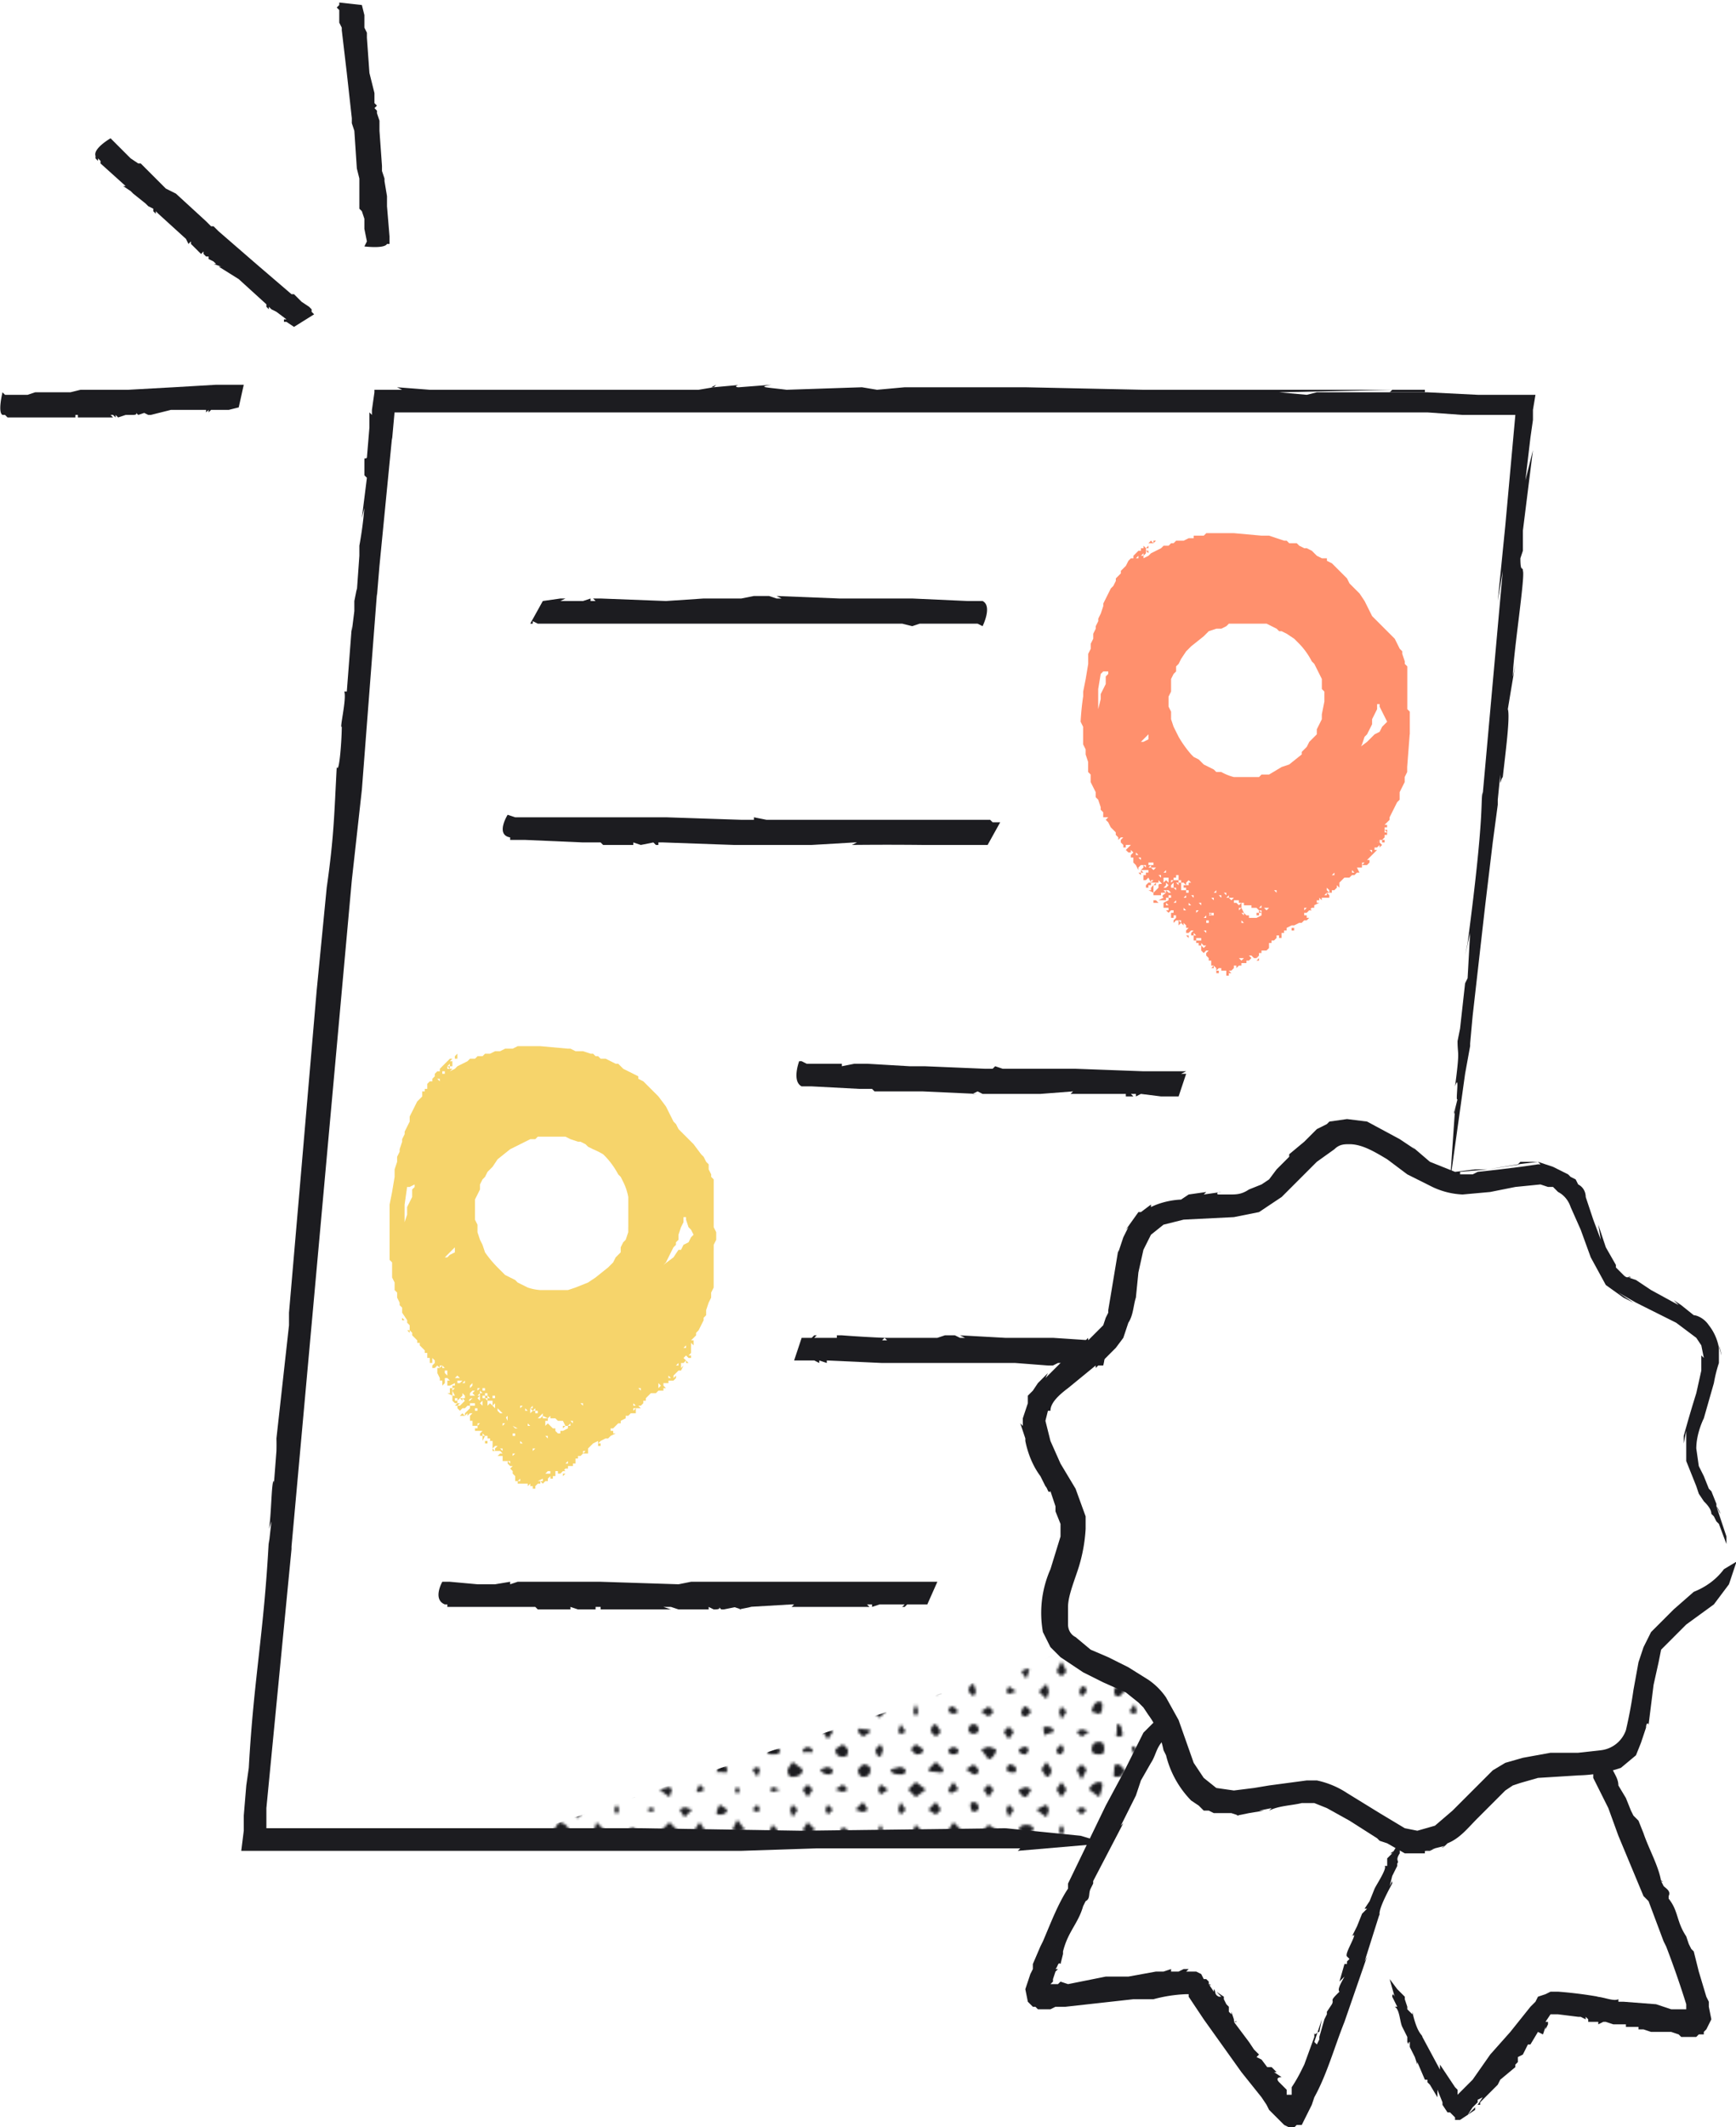
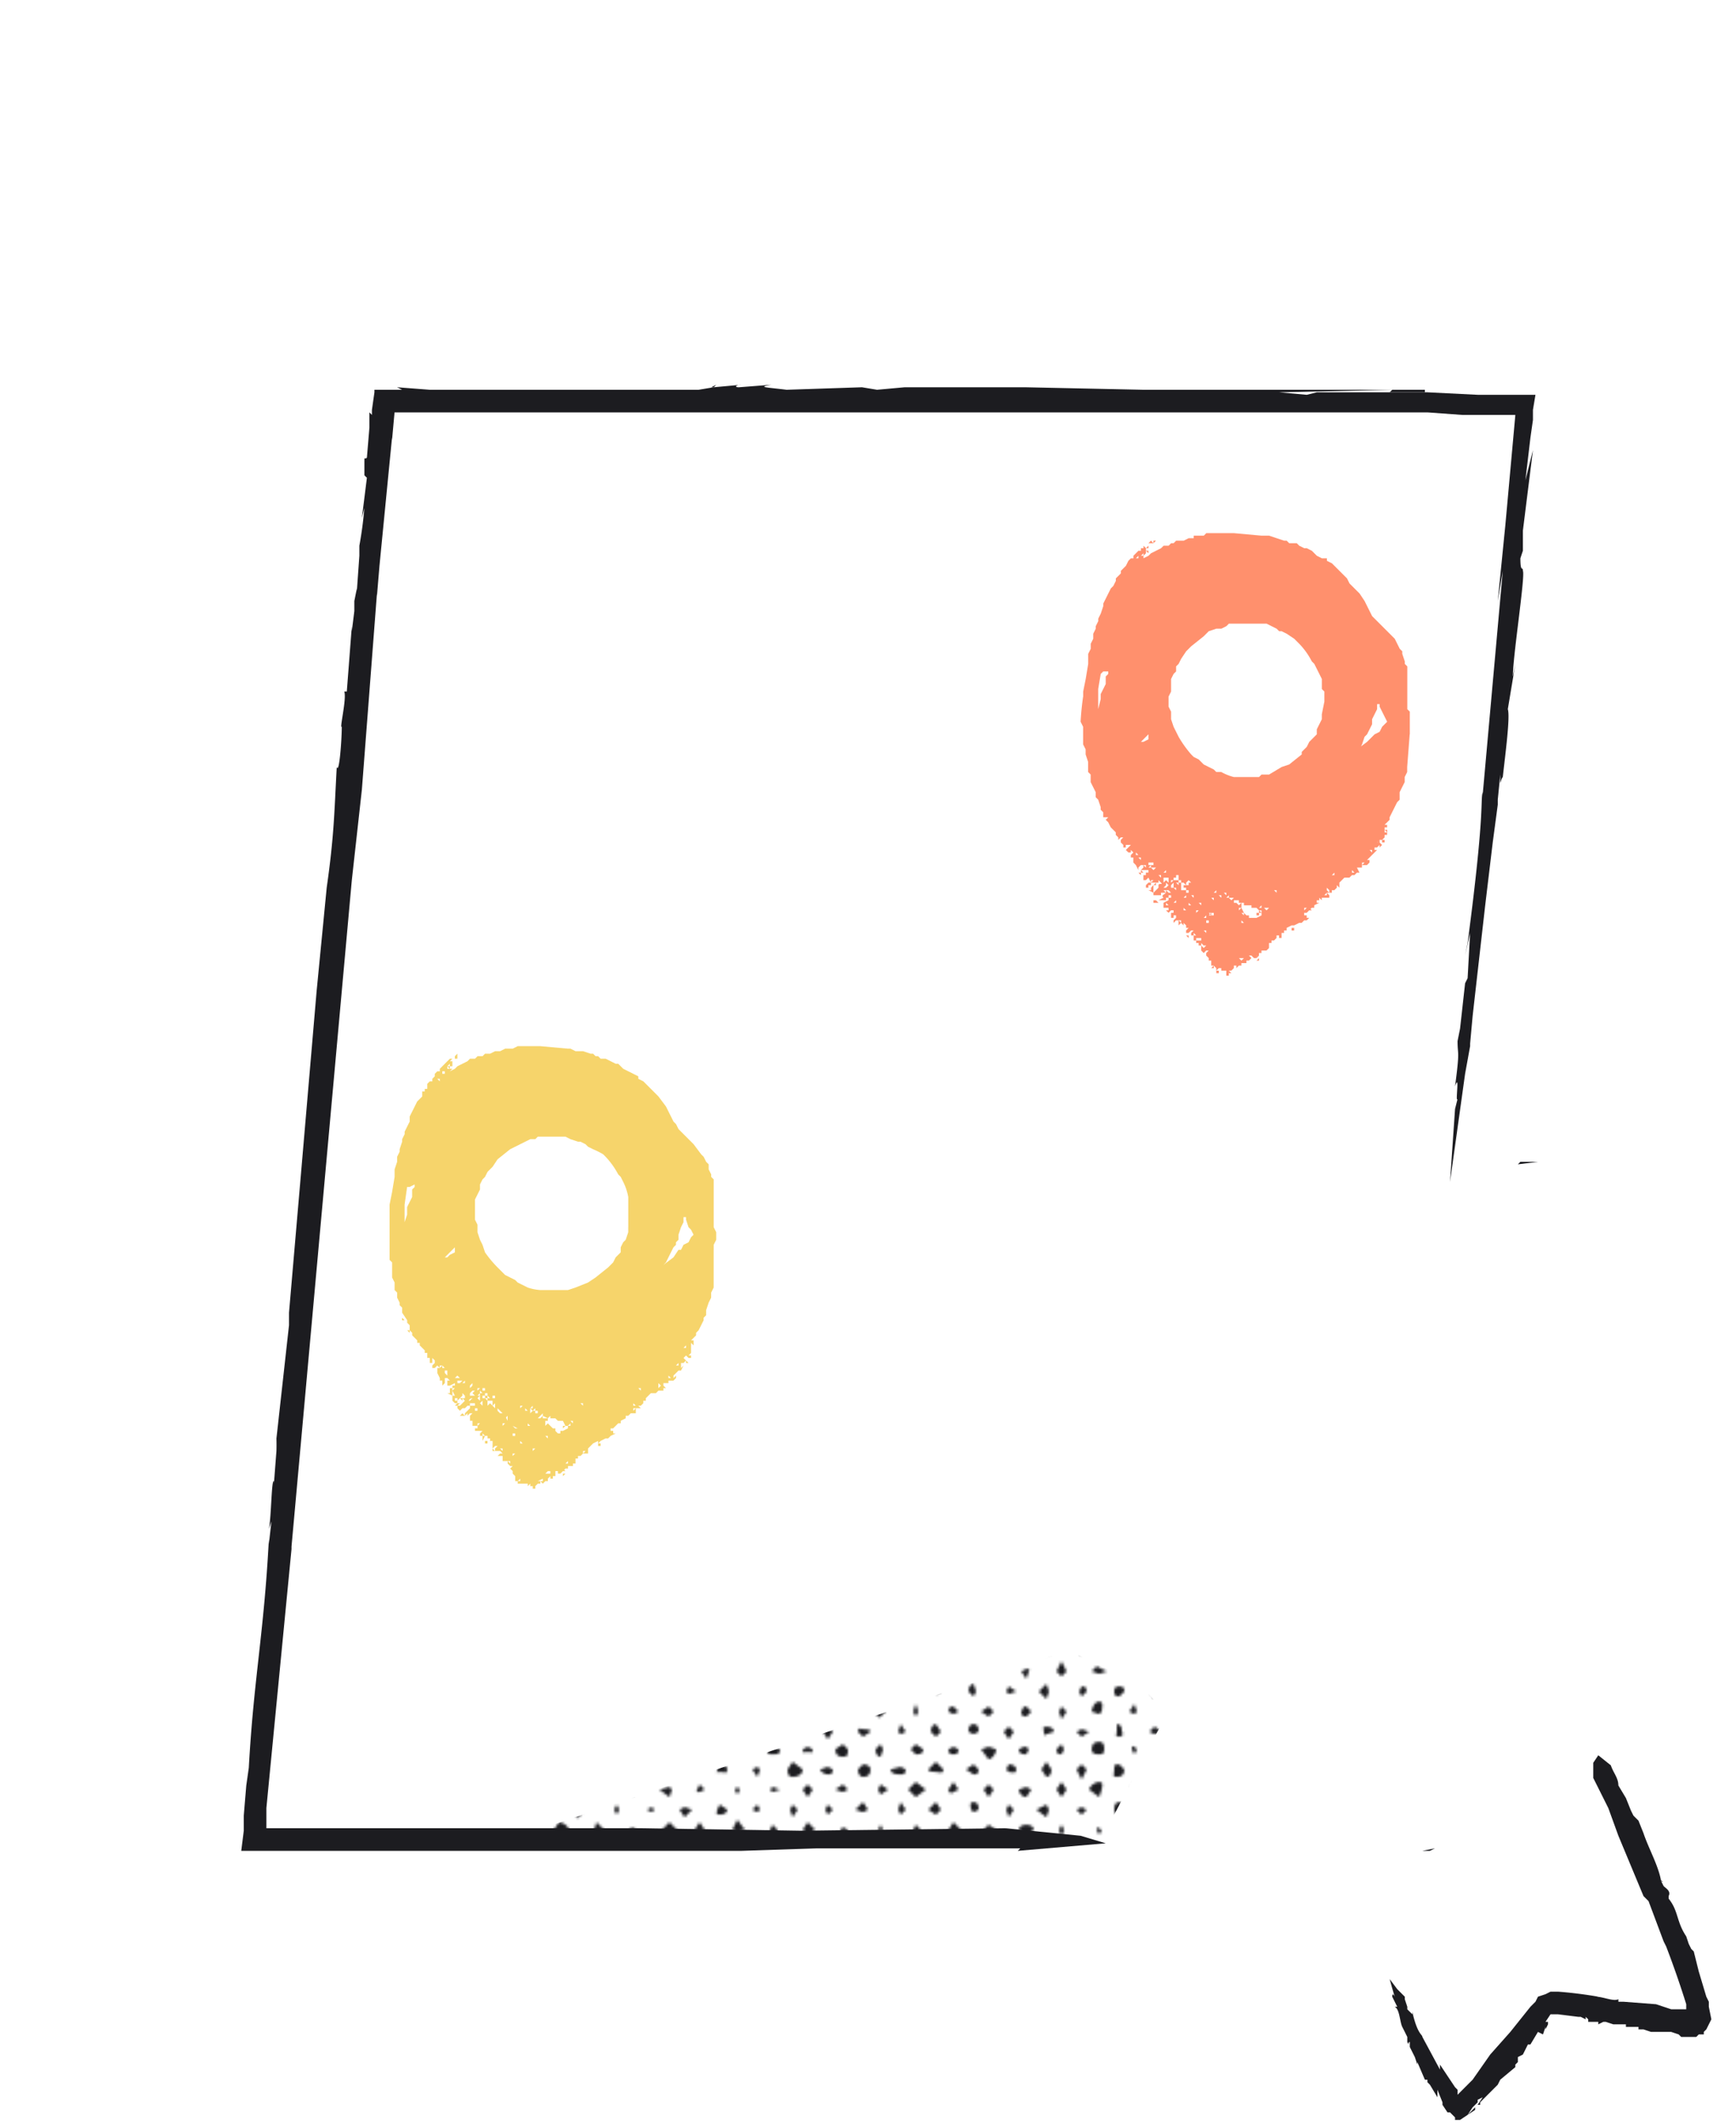
<svg xmlns="http://www.w3.org/2000/svg" xmlns:xlink="http://www.w3.org/1999/xlink" version="1.1" id="Layer_1" x="0" y="0" viewBox="0 0 690.8 845.9" xml:space="preserve">
  <style>
    .st0{fill:none}.st1{fill-rule:evenodd;clip-rule:evenodd}.st1,.st3{fill:#1c1c20}
  </style>
  <pattern x="-187.6" y="962.5" width="242.7" height="219.1" patternUnits="userSpaceOnUse" id="SVGID_1_" viewBox="0 -219.1 242.7 219.1" overflow="visible">
-     <path class="st0" d="M0-219h243V0H0z" />
    <path class="st0" d="M0-219h243V0H0z" />
    <path class="st0" d="M0-219h243V0H0z" />
    <path class="st1" d="M62-215l-2 2-2-2 2-2 2 2zM76-215c0 1 0 2-2 2l-2-2 2-3 2 3zM92-215l-3 2-3-2 3-1 3 1zM105-215c0 1 0 3-2 3s-2-2-2-3l2-3 2 3zM120-215l-2 2-2-2 2-2 2 2zM134-215l-2 1-2-1 2-2 2 2zM150-215l-3 2-3-2c0-1 1-3 3-3s3 2 3 3zM163-215l-2 2-1-2 1-3 2 3zM177-215c0 1 0 3-2 3s-2-2-2-3 1-3 3-3 1 2 1 3zM192-215l-2 3-2-3 2-3 2 3zM206-215c0 1 0 3-2 3s-1-2-1-3l1-2 2 2zM220-215l-1 1-3-1 3-3 1 3zM235-215l-2 1-1-1 1-3 2 3zM54-207l-2 2-2-2c0-2 1-2 2-2l2 2zM68-207l-2 1c-2 0-1 0-1-1s0-3 1-3c2 1 2 1 2 3zM82-207l-1 1-3-1 3-2 1 2zM97-207c0 1 0 2-2 2s-1-1-1-2 0-3 1-3l2 3zM113-207l-3 2-2-2 2-3 3 3zM126-207l-2 1-1-1 1-3 2 3zM140-207l-1 3-2-3 2-1c2 0 1 0 1 1zM155-207l-2 2-2-2 2-4 2 4zM171-207l-3 1-3-1 2-2 4 2zM183-207l-1 3-2-3 2-2 1 2zM200-207l-4 2-2-2c0-2 1-1 2-1s4 0 4 1zM213-207l-2 1-3-1 3-3 2 3zM228-207l-3 3-1-3 1-2 3 2zM242-207l-2 3-2-3c0-1 0-2 2-2l2 1v1zM62-199l-2 1-2-1 2-2c1 0 2 0 2 2zM77-199c0 1-1 2-3 2l-2-2c0-2 1-3 2-3 2 0 3 1 3 3zM91-199l-2 1c-1 1-2 0-2-1 0-2 1-3 2-3l2 3zM105-199l-1 1h-1l-1-1 1-3 2 3zM119-199l-1 2-2-2c0-2 1-3 2-3l1 3zM135-199l-3 1-1-1 1-2 3 2zM148-199l-1 3-3-3 3-3 1 3zM163-199l-2 2-1-2 1-2c1 0 2 0 2 2zM178-199l-2 2c-2 0-2-1-2-2s0-2 2-2 2 1 2 2zM191-199l-1 3-2-3 2-1 1 1zM207-199c0 1-1 2-3 2l-1-2 1-2 3 2zM222-199l-3 2-3-2 3-2 3 2zM236-199l-3 2c-1 1-2-1-2-2l2-3 3 3zM54-191l-2 3-2-3 2-2c1 0 2 0 2 2zM69-191c0 1-1 2-3 2l-2-2c0-2 1-3 2-3 2 0 3 1 3 3zM83-191l-2 2c-1 1-2-1-2-2 0-2 1-3 2-3l2 3zM96-191l-1 2-1-2 1-3 1 3zM112-191l-2 1-2-1c0-2 1-2 2-2l2 2zM126-191l-2 2-3-2 3-2 2 2zM141-191l-2 2c-2 0-2-1-2-2l1-2h1l2 2zM155-191l-2 3-1-3 1-2 2 2zM169-191l-1 1-3-1c0-1 1-4 3-4s1 3 1 4zM183-191l-1 1-2-1 2-3 1 3zM198-191l-2 1-2-1c0-2 1-2 2-2 2 0 2 1 2 2zM212-191l-1 2-2-2 2-2 1 2zM227-191c0 1 0 2-2 2s-2-1-2-2c0-2 1-3 2-3l2 3zM242-191l-2 1-4-1c0-1 2-3 4-3s2 2 2 3zM62-183l-2 3-2-3 2-3 2 3zM77-183l-3 2-2-2c0-2 1-1 2-1s3 0 3 1zM91-183l-2 1-1-1 1-3 2 3zM105-183l-2 2-2-2c0-2 1-3 2-3l2 3zM120-183l-2 1-2-1c0-1 0-3 2-3s2 2 2 3zM134-183l-2 3-2-3 2-2 2 2zM150-183l-3 1c-1 1-1 0-1-1s-1-2 1-2 3 1 3 2zM164-183l-3 2-2-2 2-1 3 1zM177-183c1 1 0 2-1 2-2 0-1-1-1-2v-3c2 0 2 2 2 3zM193-183l-3 1-2-1 2-2 3 2zM206-183l-2 1-2-1 2-3 2 3zM222-183l-3 2-3-2 3-2 3 2zM236-183l-3 1c-1 1-3 0-3-1l3-3 3 3zM54-176c0 2-1 1-2 1s-2 1-2-1l2-1 2 1zM68-176c0 2 0 3-2 3s-3-1-3-3l3-2 2 2zM82-176l-1 3c-1 0-2-1-2-3l2-2 1 2zM98-176c0 2-2 2-3 2l-2-2 2-2 3 2zM112-176c0 2-1 2-2 2s-2 0-2-2l2-1 2 1zM127-176c0 2-2 4-3 4l-3-4 3-1 3 1zM140-176l-1 2c-1 0-3 0-3-2l2-1h1l1 1c1 0 1 0 0 0zM154-176l-1 2c-1 0-2 0-2-2l2-2 1 2zM170-176c0 2-1 2-2 2s-3 0-3-2 1-3 3-3 2 2 2 3zM183-176l-1 2-1-2c0-2 0-1 1-1l1 1zM198-176c0 2-1 3-2 3l-1-3c0-2 0-1 1-1l2 1zM214-176c0 2-2 1-3 1s-3 1-3-1 2-1 3-1 3 0 3 1zM227-176l-2 4-2-4 2-1 2 1zM241-176c0 2 0 1-1 1s-2 1-2-1 1-1 2-1l1 1zM62-168c0 2-1 2-2 2s-3-1-3-2l3-1 2 1zM77-168c0 2-1 3-3 3-1 0-2-1-2-3l2-2c2 0 3 1 3 2zM91-168c0 2-1 2-2 2s-4 0-4-2l4-1 2 1zM106-168c0 2-2 1-3 1s-3 0-3-1l3-3 3 3zM120-168c0 2-1 2-2 2l-3-2 3-2 2 2zM135-168c0 2-2 1-3 1l-1-1 1-2c2 0 3 1 3 2zM149-168c0 2-1 3-2 3l-2-3 2-3 2 3zM163-168l-2 4-2-4 2-2 2 2zM178-168c0 2-1 3-3 3s-1-1-1-3 0-2 2-2l2 2zM191-168l-1 3c-1 0-2-1-2-3s1-1 2-1l1 1zM207-168c0 2-2 4-3 4l-3-4c0-2 2-2 3-2l3 2zM221-168c0 2-1 3-2 3l-2-3c0-2 1-1 2-1 1-1 2 0 2 1zM236-168c0 2-2 2-3 2s-2 0-2-2 1-1 2-1 3 0 3 1zM54-160l-2 3-2-3 2-2 2 2zM68-160l-2 1-3-1 3-2 2 2zM84-160l-3 2-1-2 1-2 3 2zM99-160l-4 3-3-3 3-3 4 3zM112-160l-2 1c-1 1-2 0-2-1l2-3 2 3zM126-160l-2 3-2-3 2-2 2 2zM141-160l-2 3c-2 0-3-2-3-3l3-1 2 1zM155-160l-2 3-2-3 2-3 2 3zM169-160l-1 3-4-3c0-1 2-3 4-3s1 2 1 3zM184-160l-2 3-2-3 2-3 2 3zM199-160c0 1-1 3-3 3s-1-2-1-3l1-2c2 0 3 1 3 2zM213-160l-2 2-1-2 1-2 2 2zM228-160l-3 3-3-3 3-2c2 0 3 1 3 2zM241-160l-1 3-4-3 4-1 1 1zM62-152l-2 2-1-2 1-2 2 2zM76-152l-2 1-3-1 3-3 2 3zM91-152l-2 2-1-2 1-3 2 3zM105-152l-2 2-3-2 3-3 2 3zM120-152l-2 1-1-1c0-1-1-3 1-3s2 2 2 3zM134-152l-2 3-1-3 1-2 2 2zM148-152l-1 3-4-3 4-2 1 2zM163-152l-2 2-2-2 2-1 2 1zM178-152l-2 2c-2 0-2-1-2-2s0-3 2-3 2 2 2 3zM193-152l-3 3-3-3 3-2 3 2zM206-152l-2 3c-1 1-3-2-3-3l3-1 2 1zM220-152l-1 2-1-2 1-2 1 2zM234-152l-1 1-2-1 2-1 1 1zM55-144l-3 2-2-2 2-3 3 3zM68-144c0 1 0 2-2 2s-1-1-1-2l1-1 2 1zM82-144l-1 1-1-1 1-2 1 2zM97-144l-2 3-1-3 1-2 2 2zM113-144l-3 1-2-1 2-3 3 3zM127-144l-3 3-2-3 2-2 3 2zM142-144l-3 2-3-2c0-1 1-2 3-2s3 1 3 2zM154-144l-1 3-1-3 1-2 1 2zM169-144l-1 2-1-2v-1l2 1zM185-144l-3 2-2-2 2-2 3 2zM200-144l-4 1-2-1 2-3c2 0 4 2 4 3zM214-144l-3 2-1-2 1-3 3 3zM227-144l-2 3-1-3 1-1 2 1zM243-144l-3 2c-2 0-3-1-3-2l3-3 3 3zM63-136l-3 3-1-3 1-1 3 1zM75-136c0 1 1 1-1 1s-2 0-2-1l2-1 1 1zM91-136l-2 1-2-1 2-4 2 4zM107-136l-4 2-1-2 1-2 4 2zM120-136l-2 2-4-2 4-2 2 2zM133-136l-1 2-3-2 3-3 1 3zM149-136l-2 3-1-3c0-1-1-2 1-2s2 1 2 2zM164-136l-3 2-3-2 3-2 3 2zM178-136l-2 3c-2 0-2-2-2-3s0-2 2-2 2 1 2 2zM191-136l-1 2-1-2 1-3 1 3zM206-136l-2 3-2-3 2-2 2 2zM222-136l-3 1-3-1 3-2 3 2zM236-136l-3 3-1-3 1-2 3 2zM55-129l-3 2-1-2 1-2 3 2zM69-129l-3 3-1-3 1-3 3 3zM82-129l-1 3-1-3 1-3 1 3zM96-129l-1 2-2-2 2-1 1 1zM111-129l-1 3c-2 0-3-1-3-3l3-2 1 2zM127-129l-3 2-2-2 2-2 3 2zM140-129c0 1 0 3-2 3s-2-2-2-3l3-3c2 0 1 2 1 3zM156-129l-3 3-3-3 3-2 3 2zM170-129l-2 2-3-2 2-2h1l2 2zM185-129l-3 2-2-2 2-3 3 3zM198-129l-2 1-2-1 2-2c2 0 2 1 2 2zM212-129l-1 2-1-2 1-3 1 3zM226-129l-1 3-1-3 1-2 1 2zM242-129l-2 1-3-1 3-2 2 2zM61-121l-1 2-2-2 2-3 1 3zM77-121c0 1-1 2-3 2s-1-1-1-2 0-3 1-3l3 3zM92-121l-3 3-2-3 2-3 3 3zM105-121l-2 1-2-1 2-2 2 2zM120-121l-2 1-2-1 2-3 2 3zM135-121l-3 2-2-2 2-1 3 1zM148-121l-1 2-4-2 4-2c2 0 1 1 1 2zM163-121l-2 1-1-1 1-3 2 3zM177-121l-2 1c-2 0-1 0-1-1s0-2 1-2l2 2zM193-121l-3 3-2-3 2-1 3 1zM206-121l-2 3c-1 0-2-1-2-3l2-2 2 2zM221-121l-2 2-3-2 3-1 2 1zM235-121l-2 1-1-1 1-1 2 1zM55-113l-3 3-3-3 3-1 3 1zM68-113l-2 1c-2 0 0 0 0-1s-1-2 0-2l2 2zM83-113l-2 1-2-1 2-3 2 3zM96-113l-1 3-2-3 2-3 1 3zM111-113l-1 1-3-1 3-2 1 2zM125-113l-1 1-1-1 1-2 1 2zM141-113l-2 2c-2 0-3-1-3-2l3-2 2 2zM154-113l-1 1-3-1 3-1 1 1zM170-113c0 1-1 2-3 2s-1-1-1-2l2-1 2 1zM185-113l-3 1-2-1 2-3c1 0 3 1 3 3zM199-113c0 1-1 3-3 3s-1-2-1-3l1-2 3 2zM214-113l-3 2-3-2 3-2 3 2zM228-113l-3 3-3-3 3-2 3 2zM242-113l-2 2c-2 0-2-1-2-2s0-3 2-3 2 2 2 3zM61-105l-1 3-1-3 1-2 1 2zM76-105l-2 1-2-1 2-2 2 2zM91-105l-2 2-3-2c0-1 1-3 3-3s2 2 2 3zM106-105l-3 1-1-1 1-3 3 3zM120-105l-2 1-2-1 2-1 2 1zM135-105l-3 2-1-2 1-1 3 1zM149-105l-2 2c-2 0-3-1-3-2l3-3 2 3zM162-105l-1 2-2-2 2-3 1 3zM178-105l-2 1-2-1c0-1 0-3 2-3s2 2 2 3zM193-105l-3 1-2-1 2-3 3 3zM207-105c0 1-1 3-3 3s-2-2-2-3l2-1 3 1zM221-105l-2 2-1-2 1-3 2 3zM236-105l-3 3-3-3 3-2 3 2zM54-98l-2 3-3-3 3-1 2 1zM69-98c0 1-1 2-3 2l-2-2 2-1 3 1zM82-98l-1 3-2-3 2-2 1 2zM99-98l-4 3-1-3 1-2 4 2zM111-98l-1 1-2-1c0-1 0-3 2-3s1 2 1 3zM126-98l-2 1-1-1 1-1 2 1zM140-98l-1 3c-2 0-3-1-3-3l2-2c2 0 2 1 2 2 1 0 1 0 0 0zM154-98l-1 3-3-3 3-3 1 3zM171-98c0 1-2 3-4 3s-3-2-3-3l3-1 4 1zM183-98l-1 2-1-2 1-2 1 2zM198-98l-2 2-1-2 1-2 2 2zM212-98l-1 3-3-3 3-1 1 1zM227-98l-2 1-1-1 1-2 2 2zM242-98l-2 3-4-3 4-2 2 2zM62-90l-2 3-1-3 1-2 2 2zM77-90c0 1-1 2-3 2l-3-2 3-2c2 0 3 1 3 2zM90-90l-1 2-3-2 3-3 1 3zM105-90l-2 3-1-3 1-2 2 2zM119-90l-1 2-3-2 3-2 1 2zM135-90l-3 2-2-2 2-1 3 1zM147-90v3c-2-1-2-2-2-3l1-1c2 0 1 0 1 1zM164-90c0 2-1 3-3 3l-2-3 2-1 3 1zM177-90c0 1 0 3-2 3s-1-2-1-3 0-3 1-3l2 3zM192-90l-2 1c-1 1-3 0-3-1l3-2 2 2zM205-90c0 1 1 3-1 3s-1-2-1-3 0-2 1-2l1 2zM220-90l-1 1-3-1 3-1 1 1zM236-90l-3 2-3-2 3-3 3 3zM53-82l-1 2-2-2 2-2 1 2zM68-82c0 1 0 2-2 2l-1-2 1-1 2 1zM82-82l-1 2-2-2 2-1 1 1zM96-82l-1 2-3-2 3-3 1 3zM112-82l-2 1-1-1 1-2 2 2zM126-82l-2 3-3-3 3-1 2 1zM139-82v2l-1-2c0-1-1-2 1-2s0 1 0 2zM156-82l-3 2-3-2 3-3 3 3zM169-82c0 1 0 2-2 2s-1-1-1-2l2-2c2 0 1 1 1 2zM184-82l-2 1-3-1 3-2 2 2zM199-82c0 1-1 3-3 3s-3-2-3-3l3-3 3 3zM214-82l-3 2-1-2 1-3 3 3zM227-82l-2 3-2-3 2-3 2 3zM241-82l-1 3-3-3c0-1 1-3 3-3s1 2 1 3zM61-74l-1 1-1-1 1-2 1 2zM77-74l-3 1-3-1 3-3 3 3zM92-74l-3 3-3-3 3-2 3 2zM106-74l-3 2-2-2 2-2 3 2zM119-74l-1 2c-2 0-3-1-3-2l3-1 1 1zM134-74l-2 3-3-3 3-1 2 1zM149-74l-3 1-2-1 2-2c2 0 3 1 3 2zM164-74l-3 3-2-3 2-3 3 3zM177-74l-1 2-2-2c0-1 0-2 2-2l1 2zM191-74l-1 1-2-1 2-3 1 3zM208-74l-4 2-1-2 1-2 4 2zM220-74l-1 2-3-2 3-2 1 2zM236-74l-3 2-3-2 3-1 3 1zM54-67l-2 2-1-2 1-1 2 1zM70-67l-4 2-2-2 2-2 4 2zM84-67l-3 1-2-1 2-2 3 2zM96-67l-1 3-3-3 3-2 1 2zM111-67l-1 2-2-2 2-3 1 3zM126-67l-2 2-2-2 2-1 2 1zM141-67l-2 3-4-3 4-1 2 1zM154-67l-1 3-2-3 2-3 1 3zM168-67c0 1 1 2-1 2s-2-1-2-2l2-3 1 3zM185-67l-3 2-3-2 3-2 3 2zM198-67l-2 1-2-1 2-3 2 3zM213-67l-2 1-3-1 3-1 2 1zM227-67l-2 3-1-3 1-3 2 3zM242-67l-2 2-4-2c0-1 2-3 4-3s2 2 2 3zM63-59l-3 3-1-3 1-1 3 1zM76-59l-2 1-3-1 3-3 2 3zM91-59l-2 2-1-2 1-3 2 3zM105-59l-2 3-2-3 2-3 2 3zM121-59l-3 1-2-1 2-1 3 1zM134-59l-2 1-3-1 3-1 2 1zM150-59c0 1-2 3-4 3s-2-2-2-3l2-3c2 0 4 2 4 3zM164-59l-3 3-1-3 1-1 3 1zM177-59l-2 1-3-1 3-2 2 2zM192-59l-2 2-3-2 3-1 2 1zM208-59l-4 2-2-2 2-2 4 2zM222-59l-3 2-1-2 1-2 3 2zM235-59l-2 2-3-2 3-1 2 1zM54-51l-2 1-2-1 2-2c1 0 2 0 2 2zM69-51c0 1-1 3-3 3s-3-2-3-3l3-2c1 0 3 0 3 2zM83-51l-2 3-1-3 1-3c1 0 2 1 2 3zM97-51l-2 2-2-2c0-2 1-3 2-3l2 3zM112-51l-2 2-3-2c0-2 1-3 3-3l2 3zM126-51l-2 2-2-2 2-2 2 2zM141-51l-2 2c-2 0-3-1-3-2 0-2 1-3 3-3 1 0 2 1 2 3zM155-51l-2 2-3-2 3-3 2 3zM170-51l-3 1-2-1c0-2 1-3 2-3 2 0 3 2 3 3zM184-51l-2 2-2-2 2-2 2 2zM199-51l-3 2-3-2 3-3 3 3zM213-51l-2 2-2-2 2-1 2 1zM228-51l-3 2-3-2 3-3c2 0 3 1 3 3zM241-51l-1 2-2-2c0-1 0-3 2-3s1 2 1 3zM62-43l-2 2-3-2 3-3c1 0 2 1 2 3zM76-43l-2 1c-2 0-1 0-1-1l1-2c1 0 2 0 2 2zM92-43l-3 3-1-3 1-1c1 0 3-1 3 1zM106-43l-3 3-2-3 2-2 3 2zM119-43l-1 2c-2 0-3-1-3-2l3-3 1 3zM134-43l-2 3-2-3 2-3 2 3zM149-43c0 1-1 2-3 2l-1-2 1-2c2 0 3 1 3 2zM163-43l-2 1-2-1 2-2 2 2zM178-43c0 1-1 2-3 2l-2-2 2-3 3 3zM193-43l-3 1-2-1c0-2 1-2 2-2l3 2zM207-43c0 1-1 3-3 3s-3-2-3-3l3-3 3 3zM221-43l-2 2-3-2 3-1 2 1zM235-43l-2 1-1-1 1-3 2 3zM55-35l-3 1-3-1 3-2c1 0 3 0 3 2zM68-35c0 1 0 3-2 3s-3-2-3-3l3-3c1 0 2 1 2 3zM82-35l-1 2-2-2 2-1c1 0 1-1 1 1zM97-35c0 1 0 2-2 2l-1-2 1-4 2 4zM112-35l-2 1-4-1 4-3c1 0 2 1 2 3zM127-35l-3 1-2-1 2-2 3 2zM141-35l-2 3-4-3 4-2c2 0 2 1 2 2zM155-35l-2 2-1-2 1-2 2 2zM169-35l-2 2-1-2 1-3 2 3zM184-35l-2 1-1-1 1-3c1 0 2 1 2 3zM199-35c0 1-1 2-3 2l-1-2 1-2 3 2zM214-35l-3 3-3-3 3-4 3 4zM227-35l-2 1-3-1 3-2 2 1v1zM243-35l-3 1c-1 1-2 0-2-1s0-3 2-3l3 3zM62-27l-2 1-3-1 3-2c1 0 2 0 2 2zM77-27l-3 1c-1 1-1 0-1-1l1-1c1 0 3-1 3 1zM92-27l-3 2-3-2 3-3c1 0 3 1 3 3zM106-27c0 1-1 2-3 2l-3-2 3-2 3 2zM121-27l-3 1-2-1 2-3 3 3zM135-27l-3 2-2-2 2-4 3 4zM148-27l-2 1-2-1 2-3c2 0 2 2 2 3zM162-27l-1 2-3-2c0-2 2-3 3-3l1 3zM178-27l-3 1-3-1 3-1 3 1zM193-27l-3 1-3-1 3-3 3 3zM207-27l-3 1-1-1 1-3 3 3zM221-27l-2 3-3-3c0-2 1-3 3-3l2 3zM235-27l-2 3-3-3 3-3 2 3zM53-20l-1 2c-1 0-2 0-2-2l2-1 1 1zM67-20c0 2 0 1-1 1s-3 1-3-1 2-2 3-2l1 2zM83-20c0 2-1 1-2 1l-2-1 2-1 2 1zM98-20c0 2-2 2-3 2l-2-2 2-2c2 0 3 1 3 2zM111-20l-1 3-3-3c0-1 1-2 3-2l1 2zM126-20c0 2-1 2-2 2l-2-2 2-3 2 3zM141-20l-2 2-3-2 3-1 2 1zM154-20l-1 2c-1 0-3 0-3-2s2-1 3-1l1 1zM171-20c0 2-2 3-4 3s-1-2-1-3 0-2 1-2l4 2zM183-20l-1 3-2-3 2-2 1 2zM198-20c0 2-1 2-2 2s-2-1-2-2l2-1 2 1zM213-20c0 2-1 1-2 1l-2-1 1-1h1c1-1 1 0 1 1h1zM227-20c0 2-1 1-2 1s-3 1-3-1 2-1 3-1 2 0 2 1zM241-20l-1 2c-1 0-3 0-3-2s1-1 3-1 1 0 1 1zM63-12l-3 3c-1 0-2-1-2-3s1-1 2-1 3 0 3 1zM75-12c0 2 1 2-1 2s-1 0-1-2 0-2 1-2l1 2zM90-12l-1 3c-2 0-3-1-3-3l3-1 1 1zM105-12c0 2-1 3-2 3l-2-3 2-2 2 2zM119-12l-1 3-2-3c0-1 0-2 2-2s1 1 1 2zM133-12l-1 4-2-4c0-2 1-2 2-2l1 2zM148-12c0 2 0 1-1 1s-2 1-2-1c0-1 0-2 2-2l1 2zM162-12l-1 2c-1 0-2 0-2-2s1-3 2-3l1 3zM178-12c0 2-1 2-3 2s-1 0-1-2 0-1 2-1 2 0 2 1zM192-12c0 2-1 3-2 3l-2-3 2-2 2 2zM207-12c0 2-2 3-3 3l-3-3 3-1 3 1zM222-12c0 2-2 3-3 3l-2-3c0-2 0-2 2-2s3 1 3 2zM236-12c0 2-2 2-3 2l-3-2c0-2 2-3 3-3l3 3zM53-5l-1 3-3-3 3-1 1 1zM69-5c0 1-1 3-3 3s-1-2-1-3 0-3 1-3l3 3zM82-5l-1 3-2-3 2-2 1 2zM98-5l-3 2c-1 0-2 0-2-2s1-1 2-1l3 1zM111-5l-1 4-3-4 3-3 1 3zM127-5l-3 3-2-3 2-2 3 2zM140-5l-1 4-2-4c0-2 0-1 1-1l2 1zM154-5l-1 3-1-3 1-2 1 2zM169-5c1 2 0 3-2 3v-3-1c1-1 2 0 2 1zM185-5l-3 3c-1 0-2-1-2-3l2-2 3 2zM199-5c0 2-2 1-3 1l-1-1 1-2c2 0 3 1 3 2zM212-5l-1 2-1-2c0-2 0-1 1-1l1 1zM228-5c0 2-2 2-3 2s-2 0-2-2l2-2c2 0 2 1 3 2zM242-5c0 2-1 2-2 2l-2-2c0-2 0-2 2-2s2 1 2 2zM5-215l-2 3-2-3 2-2 2 2zM20-215c0 1-1 3-3 3s-2-2-2-3l2-3 3 3zM35-215l-3 2-2-2 2-1 3 1zM47-215l-1 2-2-2 2-3 1 3zM11-207l-2 1-2-1c0-1 1-2 3-2s1 0 1 2zM25-207l-1 2-3-2c1-2 2-2 3-2l1 2zM40-207l-2 1-1-1 1-4 2 4zM5-199l-2 3-2-3 2-3c1 0 2 1 2 3zM20-199l-3 2-1-2 1-2c1 0 3 0 3 2zM33-199l-1 2-3-2c1-2 2-1 3-1s1-1 1 1zM49-199l-2 1h-1l-2-1c0-2 1-3 2-3 2 0 3 1 3 3zM12-191c0 1-1 2-3 2s-2-1-2-2c0-2 1-3 3-3s2 1 2 3zM25-191l-1 1-1-1 1-1c1 0 1-1 1 1zM40-191c0 1 0 2-2 2s-1-1-1-2l1-2c1 0 2 0 2 2zM4-183l-1 1-1-1 1-3 1 3zM19-183c0 1 0 2-2 2s-1-1-1-2 0-4 1-4l2 4zM33-183l-1 2-3-2c0-2 2-3 3-3l1 3zM48-183l-2 3-1-3 1-3c1 0 2 1 2 3zM10-176c0 2 1 3-1 3s-1-2-1-3l1-2c2 0 1 1 1 2zM27-176c0 2-2 3-3 3l-3-3 3-2 3 2zM41-176c0 2-1 2-3 2s-2 0-2-2l2-1 3 1zM4-168l-1 2c-1 0-3 0-3-2l3-1 1 1zM20-168c0 2-1 1-3 1s-1 1-1-1l1-2c2 0 3 1 3 2zM33-168l-1 3-2-3 2-1 1 1zM50-168c0 2-2 3-4 3s-2-2-2-3l2-3 4 3zM11-160l-2 1c-2 0-1 0-1-1l1-2 2 2zM25-160l-1 2-1-2 1-1 1 1zM41-160l-3 1-1-1 1-1 3 1zM6-152l-3 3-2-3 2-1 3 1zM20-152c0 1-1 2-3 2s-1-1-1-2l1-2 3 2zM33-152l-1 1-2-1 2-2 1 2zM48-152l-2 3-1-3 1-2 2 2zM11-144l-2 1-2-1 2-3 2 3zM27-144l-3 1-2-1 2-4 3 4zM40-144c0 1 0 2-2 2s-1-1-1-2l1-2 2 2zM4-136l-1 2-1-2 1-4 1 4zM21-136l-4 2c-2 0-1-1-1-2-1-1 0-2 1-3v1l4 2zM34-136l-2 3-2-3 2-1 2 1zM48-136l-2 2-2-2 2-1 2 1zM11-129c0 1 0 3-2 3s-1-2-1-3l1-1 2 1zM27-129l-3 1-3-1 3-2 3 2zM41-129l-3 1-2-1 2-3 3 3zM4-121l-1 1c-1 1-3 0-3-1l3-3 1 3zM19-121l-2 2-2-2 2-3 2 3zM33-121l-1 3-3-3 3-3 1 3zM49-121c0 1-1 3-3 3l-2-3 2-3 3 3zM12-113c0 1-1 3-3 3s-3-2-3-3l3-2 3 2zM26-113l-2 3-3-3 3-3 2 3zM40-113l-2 1-2-1 2-3 2 3zM6-105l-3 1-3-1 3-4 3 4zM20-105l-3 3-1-3 1-4 3 4zM34-105l-2 2c-1 1-2-1-2-2l2-2 2 2zM49-105l-3 3-2-3 2-3 3 3zM11-98c0 1 0 2-2 2l-2-2 2-1 2 1zM26-98l-2 3c-2 0-3-2-3-3l3-3 2 3zM41-98l-3 2-3-2 3-1 3 1zM4-90l-1 3-3-3 3-3 1 3zM20-90c0 1-1 2-3 2l-2-2 2-3 3 3zM33-90l-1 3-3-3 3-1 1 1zM49-90l-3 2-2-2 2-1 3 1zM10-82l-1 3-2-3 2-2 1 2zM25-82l-1 1-2-1 2-2 1 2zM40-82l-2 1-2-1 2-2 2 2zM4-74l-1 1-2-1 2-2 1 2zM21-74l-4 1c-2 0-1 0-1-1l1-1 4 1zM34-74l-2 3-1-3 1-3 2 3zM49-74l-3 1-3-1 3-2 3 2zM12-67c0 1-1 2-3 2l-2-2 2-1 3 1zM26-67l-2 1-3-1 3-2 2 2zM40-67l-2 3-2-3 2-2 2 2zM5-59l-2 2-2-2 2-1 2 1zM20-59l-3 1c-2 1-1 0-1-1s0-3 1-3c2 0 3 2 3 3zM34-59l-2 2-2-2 2-3 2 3zM47-59l-1 1c-1 1-2 0-2-1l2-2 1 2zM12-51c0 1-1 2-3 2l-2-2c0-2 1-3 2-3l3 3zM26-51l-2 1-3-1 3-2c1 0 2 0 2 2zM39-51l-1 2-2-2 2-2 1 2zM5-43l-2 2-2-2 2-3c1 0 2 1 2 3zM20-43c0 1-1 2-3 2l-1-2 1-1c1 0 3-1 3 1zM34-43l-2 1-3-1 3-3c1 0 2 1 2 3zM48-43l-2 2-3-2 3-3c2 0 2 1 2 3zM10-35c0 1 1 2-1 2s-3-1-3-2l3-2 1 2zM25-35l-1 3-1-3 1-3 1 3zM40-35l-2 2-2-2c0-2 1-3 2-3s2 1 2 3zM4-27l-1 2-1-2 1-4 1 4zM20-27c0 1-1 3-3 3s-2-2-2-3l2-3c1 0 3 1 3 3zM33-27l-1 2-2-2 2-3 1 3zM48-27l-2 2-2-2 2-1c1 0 2-1 2 1zM12-20c0 2-2 1-3 1s-3 0-3-1l3-2c2 0 3 1 3 2zM27-20c0 2-2 3-3 3-2 0-3-1-3-3l3-2 3 2zM41-20c0 2-2 2-3 2l-2-2 2-1 3 1zM5-12l-2 2-1-2 1-2 2 2zM20-12c0 2-1 1-3 1s-3 0-3-1l3-1 3 1zM35-12c0 2-2 2-3 2s-3-1-3-2l3-2 3 2zM48-12c0 2-1 2-2 2l-1-2c0-2 0-1 1-1l2 1zM12-5c0 1-1 4-3 4S8-3 8-5l1-3 3 3zM27-5c0 2-2 2-3 2l-1-2 1-3 3 3zM41-5l-3 2-3-2 3-2c2 0 3 1 3 2z" />
  </pattern>
  <pattern id="SVGID_2_" xlink:href="#SVGID_1_" patternTransform="translate(-272 16410)" />
  <path d="M463 684c-4-17-27-20-37-28l-213 72 226 2 24-46z" fill-rule="evenodd" clip-rule="evenodd" fill="url(#SVGID_2_)" />
  <path class="st3" d="M110 579c0 1 0 1 0 0zM283 154h1l1-1-2 1zM372 154h0zM142 232v0zM110 736h1-1zM108 736h2-9 7zM406 735h-1 1zM152 225v0zM359 735h-1 1zM285 153h1-1zM454 154l1 1-1-1zM585 417v-2 2zM567 156v-1h-13l-1 1h14z" />
  <path class="st3" d="M596 239l2-12-8 89v-1c-1 4 1 7-6 60l-1 5 2-9-1 18-1 2-2 18-1 5c0 6 1 3-1 18 2-6 0 7 1 5l-1 4-2 29 6-43v1-1l2-11v1-2l1-11 5-44 3-25 2-15v-2l1-10c0 6 0 2 1 1 1-9 3-24 2-27l3-18-1 5c0-5 0-2 0 0 0-8 5-40 4-42 0-2-1 1-1-5l1-3v-6-2l4-32-3 12 2-17 1-7v-4l1-6h-32 9l-20-1h-1 1-44l-4 1-11-1 45-1h-89 3-13l-47-1h-48l-11 1-6-1-30 1c-8-1-12-1-6-2l-13 1c-2 0-1-1 1-1l-11 1-6 1h2-22 1-21 1-61 2-9l-13-1 2 1h-11v1l-1 7v2l-1-1v-2 8l-1 12c-1 1-1-1-1 2v13-8l1 1-2 16 1-4a155 155 0 01-2 15v4l-1 14v-1l-1 5v-1 5l-1 8v-2l-2 26h-1c1 3-2 15-1 14 0 5-1 19-2 16-1 18-1 27-4 48l-4 41-6 70-5 58v5l-5 45a83 83 0 010 5l-1 13v-1c-1-1-1 14-2 19l1-3-1 9v-2c-2 38-6 55-8 91l-1 7-1 12v6l-1 8h20 120-2 61l30-1h81l-1 1 35-3-10-3-30-3-81 1-64-1H106v-8l10-103v-1l1-11 23-254 4-36 6-78v1l1-12c0-1 0-1 0 0l5-51v1l1-11h411l14 1h21l-4 44-3 30zM583 391v-1 1zM610 179v-2 2zM597 315l1-6-1 6z" />
-   <path class="st3" d="M579 441c-1 3 0 2 0 0l1-5-1 5zM583 428v0zM37 62l1 1-1-1zM38 63zM126 125h-1 1zM58 81l1 1 2 1v1l1 1v-1l1 1 11 10-1-1 1 1 1 2 1-1v1l2 2 2 2 1-1v1l1 1h1v1l2 1 1 1h-1l3 1h-1l8 5s0 1 0 0l11 10v1l1 1v-1l1 1 2 1 4 3h-1v1h1l3 2 8-5 1 1-1-1-1-1 1 1-1-1v-1l-1-1-3-2-1-1-2-2h-1l-14-12-15-13-2-2h-1l-2-2-12-11-4-2-8-8-2-2h-1l-3-2-3-3-4-4-1-1s-7 4-6 7v1h1-1c1 0 0 0 0 0l1 1v-1l1 1v1l10 9h-1l3 2 1 1 5 4zM0 166h2-2zM97 153h-1 1zM25 166h5v-1h1v1h14l-1-1h1l1 1v-1l1 1 3-1h3s2 0 1-1l1 1h1-1l3-1h-1l2 1h-1 3-1l8-2h14v1l1-1v1l1-1h-1 8c-1 0 0 0 0 0l4-1 2-9h-1c0 1 0 0 0 0h1-7-4l-17 1-18 1H32l-4 1H16h-2l-3 1H2l-1-1s-2 8 0 9h1l1 1H2c1 0 0 0 0 0h23zM154 98l1-2-1 2zM155 96zM135 1zM153 72v-1l-1-3v-2l-1-14v-2-2l-1-3v-1l-1-1 1-1-1-1v-2-1-2 1l-2-8-1-1 1 1-1-14c0-1 0 0 0 0v-1c0-1 0 0 0 0v-1 1-1l-1-2V6v0c0 1 0-1 0 0l-1-4-9-1V0v2l-1 1 1 1v5l1 2v1l2 17 2 18v2l1 3 1 15 1 4v-1 13l1 1 1 3v4l1 5-1 2s8 1 9-1h1v-1-1-1l-1-12v-3-1l-1-6zM317 432h0zM319 432zM473 427h-1 1zM358 434h9l22 1h-2l2-1 2 1h10s-1 0 0 0h10-1 4l13-1h-1 1l-1 1h22v1h2c1 0 0 0 0 0h1l-1-1h2v1l2-1 8 1h-1 1 7l3-9h2-4l2-1h-10-3c1 0 1 0 0 0h-4l-27-1h-29l-3-1-1 1h-3l-24-1h-6l-17-1h1-4-2l-5 1v-1h-14l-2-1h-1s-3 8 1 10h2-1c1 0 0 0 0 0h3l19 1h5l1 1h10zM175 638l3 1-3-1zM178 639zM374 629h-1 1zM227 640v-1l3 1h7v-1h2v1h28l-3-1h3l3 1h12v-1l2 1c1 0 3 0 2-1l1 1h2-1l5-1h-1l3 1h-1l5-1h-1l17-1h-1 2l-1 1h28c1 0 0 0 0 0h2c1 0 0 0 0 0h1l-1-1h2v1l3-1h10l-1 1h1l1-1h8l4-9h2-4 2-13-4c1 0 1 0 0 0h-81c1 0 0 0 0 0l-5 1-31-1h-29 1-5l-3 1v-1l-6 1h-7l-11-1h-3s-4 7 1 9h3-2v1h35l1 1h13zM201 334h3-3zM204 334zM398 327zM252 336v-1l3 1 5-1 1 1h1v-1h2l28 1h-3 18s-1 0 0 0h7-1 5-1 3-1 5-1l17-1h-1 2l-2 1a1261 1261 0 0128 0h4-1 15c-1 0 1 0 0 0h8l5-9h1-4 3-3l-1-1h-10 1-4s1 0 0 0h-76l-5-1v1h-5l-30-1h-33-27l-3-1s-5 8 1 9v1h2-1c1 0 0 0 0 0h5l23 1c1 0 0 0 0 0h7l1 1h12zM392 239h-3 3zM389 239zM211 248zM345 238h-7-1-2 1-2l-25-1 2 1h-2l-3-1h-6l-5 1h-4-3 1-4-2 1-5 1l-15 1h1-2 1l-26-1c-1 0 0 0 0 0h-2-1l1 1h-2v-1l-3 1h-9l2-1h-2c1 0-1 0 0 0l-7 1-5 9h-1 2v-1l2 1h-2 15c-1 0-1 0 0 0h74c-1 0 0 0 0 0h59-1l4 1 3-1h23l2 1s4-8 0-10h-3 2c-2 0-1 0 0 0h-2 1-4l-22-1h1-7-1-11zM439 534h-2 2zM438 534zM315 541zM407 532h-6c-1 0 0 0 0 0h-1c-1 0-1 0 0 0l-18-1 2 1h-2l-2-1v1-1h-4l-3 1h-2-1-1-1 1-3-14l1 1h-2l1-1a499 499 0 01-17-1h-2v1h-1-8l1-1h-1l-1 1h-4l-3 9h-1 9l2 1v-1l3 1v-1l22 1h26c-1 0 0 0 0 0h27l13 1h2l2-1h8l8 1h2s2-7-1-9h-1-1 1v-1c-1 0 0 0 0 0l-2 1-1-1-15-1h1-5-8zM421 782zM506 823zM513 833zM479 786l-1-1 1 1zM435 750zM435 750c-1 1 0 0 0 0l-1 1 1-1zM463 692zM473 793zM458 701zM506 823h0zM518 823zM552 739v0zM527 801s0-1 0 0l-1 2 1-2z" />
-   <path class="st3" d="M544 778l-1 2 6-19v1c0-1-1-2 5-13v-1l-1 2 1-4 2-4v-1c1-1-1-1 1-4v-1-1l2-6-5 8c1-2 0 0-1 0h1l-2 2v3h-1c1 1-3 7-4 9l-2 5-2 3h1l-2 2c1-1 0 0 0 0l-2 5-2 4 1-1c-1 1 0 1 0 0 0 2-4 8-3 9l1 1-1 1v1h-1l-2 7 2-2c-1 2-3 5-2 6l-1 1c-3 3-1 2-2 4l-1 1 1-1-2 3v1l-1 2-2 7v1l-1 2-1-1 3-9-1 5c-1 0-2 2-2 0v2l-4 11-1 2a58 58 0 01-4 7v1s0 1 0 0v2h-2v-2l-3-3c-1-1-1-2 1-2l-3-2h1l-2-2h-2l1 1-3-4-2-1 1-1-2-2-2-3-6-8h1c0-1-1 1-1-1l-1-3v1l-1-1v-2l-1-1-1-2v-1l-3-2 2 2h-1c-2-1-1-2-2-3v1l-2-3c1 0 1 1 0 0v-1l-1-1h-1l-1-2-2-1h-4l1-1h-2l-2 1h-3v-1l-3 1h-3l-11 2h-9l-15 3-3-1-1 1h-1-1-1l1-1v-1l1-3 1-1h-1c1-1 1-3 2-2l1-4v-1c2-8 6-11 8-18l1-2c2-1 1-3 2-5l1-2v-1l12-23-1 1 3-6 2-4 1-2 2-6 4-7c2-3 2-6 5-9l1-8h-4l-5 5-8 16-7 13-15 31v2c-4 6-7 14-10 21l-1 2-3 7v2l-1 2-2 6 1 5 1 1 1 1h1l1 1h5l2-1h4l27-3h8a58 58 0 0113-2h1v1l6 9 15 21 8 10 2 3 1 2 2 2 4 4 2 1h2l1-1h2l2-4 2-4 1-3c5-9 8-20 12-30l9-26zM554 746c1 0 1 0 0 0zM533 788h-1zM542 760v0zM557 735c1 0 0 0 0 0v0zM553 737zM673 774s-1 0 0 0zM616 805zM606 816zM644 804zM662 748zM662 749l-1-1 1 1c0 1 0 0 0 0zM641 702zM644 795zM644 709zM616 805v0zM597 827zM555 796zM581 842l3-1v-1l-3 2z" />
  <path class="st3" d="M573 821v2l-7-13c0-1-2-1-4-10v-1 2l-2-2v-1l-1-3v-1l-2-2-1-1-3-4a161 161 0 002 7c-1-2-1 0-1 0l1 2 1 2h-1c2 1 2 6 3 8l2 4v2c1 2 0 0 1 0v2c0-1 0 0 0 0l2 4 1 3v-1c0 1 0 1 0 0l3 7h1v1l1 1 3 5v-3l2 5v1l2 3h1l2 2-2-1 2 1v1h2l3-2 2-3 1-1 1-1v-1l2-1-2 3-1 1-1 1-2 2 3-2v-1l1-1h1v-1l7-7 1-2 6-5v-1l1-1v-2l2-1 1-2 1-2h1l3-5 2 1 1-3v1l1-2v-1h-1l2-3h3l8 1h-1 2l2 1v-1l1 1v1h4v1l2-1h-1 3-1l3 1v-1 1h4l-1 1 1-1h1v1h5v1h2l3 1h8l3 1 1 1h6l1-1h2v-1l1-1 2-4-1-5v-2l-1-2-3-10-2-8-1-1-1-2-1-3v1-2 1c-4-6-3-10-7-15v-1c1-2-1-3-2-4l-1-2c2 1-1-1 0 0-1-6-5-13-7-19l-2-5-2-2-1-2-2-5-3-5c0-3-2-5-3-8l-5-4-2 3v6l6 12 4 11 10 24 2 2 6 16 1 2a382 382 0 018 23v2h-6l-6-2-13-1h-2v-1c-2 1-6-1-9-1h1a168 168 0 00-16-2h-3l-2 1-3 1-1 2-2 2-8 10-8 9-7 10-4 4-1 1-1 1v-1c0-1 0 0 0 0v-1l-1-1-6-9zM561 798zM572 834zM560 813l1 1-1-1z" />
  <path class="st3" d="M556 791c0-1 0-1 0 0h1-1zM554 794zM486 721zM473 474h1-1zM513 460v-1 1zM407 562v0zM571 735zM570 736h-1l2-1-5 1h4zM681 637v0zM417 560zM663 653v0zM474 474zM557 453zM681 593l-1-1 1 1zM612 462h-7l-1 1 8-1z" />
-   <path class="st3" d="M650 518l-6-4 7 4 6 3 10 5 8 6 2 3 1 5-1-1v6l-2 9a480 480 0 00-5 17v3l1-5v12l4 10 1 3 2 3c1 1 3 3 3 5l1 1 1 2 1 1 3 8v6-1-2-6l-4-12c3 6 1 1 0 0v-1l-2-5-1-1-2-5-2-4-1-7c0-5 2-10 3-12l4-14a56 56 0 012-8v-1s0 1 0 0v-6 1a20 20 0 00-4-9c-2-3-5-4-6-4l-5-4-3-2 2 2c-2-2-1-1 0 0l-11-6-6-4-3-1h1c-1-1-1 1-3-1l-1-1-2-2v-1l-4-7-3-9 1 6-3-8-2-6-1-3c0-2-1-4-3-5l-1-2-2-1-1-1-5-3 5 3-6-3-6-2 1 1h-1l-7 1-8 1-9 1-2 1h-5v-1l11-1 12-2h1l-13 2h-5l-8 1-5-2-5-2-7-6 1 1-6-4-13-7-8-1-7 1-1 1-4 2-2 2-3 3-6 5v1l-2 2-3 3-3 4-3 2-5 2c-3 2-5 2-8 2h-4c-1 0-1-1 1-1l-7 1 1-1-7 1-3 2h1c-4 0-9 1-13 3v-1l-4 3h-1l-5 7 1-1-2 4-2 6v-1l-2 12-2 12v-1 2l-1 2-1 3-2 2 1-1-3 3-2 2v-1l-2 2h-1l-4 4h-1l-5 5 3-3v1l-7 7 1-2-4 4-2 3 1-1-1 1-2 2v3l-2 6v-1 4l-1-1 1 3 1 3v2-1c1 5 3 10 6 14l2 4c1 1 1 3 2 2l2 6v2l2 5v5l-4 13a43 43 0 00-3 25l3 6 4 4 9 6 8 4 9 4 5 4 2 2 2 3c3 4 5 9 6 14l1 2a39 39 0 0010 18l3 2 2 2h2l2 1h3-2 6l3 1h-1l5-1 6-1h-2l5-1-1 1c4-2 9-2 13-3h5l5 2 9 5 11 7 1 1 3 1 7 4h8v-1l8-2c-2 1-1 1 0 0l1-1c5-2 8-6 12-10l11-11 3-2 3-1 7-2 16-1h-1a56 56 0 0018-3l6-5 2-5 2-6c0-2 1-2 1-1l2-16 2-9 1-5 2-2 8-8 11-8 6-8 3-9-5 3c-3 4-7 7-12 9l-8 7-9 9-3 6-2 6-2 11a184 184 0 01-3 16 12 12 0 01-10 8l-9 1h-11l-11 2-7 2-5 3-8 8-8 8-7 6-7 2-5-1-10-6-13-8a35 35 0 00-12-5h-4l-15 2-6 1-8 1-7-1-5-4-4-6-6-17-5-9a27 27 0 00-7-7l-8-5-8-4-7-3-6-5c-2-1-3-3-3-5v-7c0-4 2-9 4-15a64 64 0 003-16v-5l-4-11-6-10-4-9-2-8 1-4h1c0-3 3-6 7-9l11-9v1l8-8 3-4 2-6c2-3 2-7 3-10l1-10 2-9 3-6 5-4 8-2 20-1 10-2 9-6 14-14 7-5c2-2 4-2 6-2 5 0 10 3 15 6l8 6 10 5a31 31 0 0012 3l11-1 10-2 10-1 3 1h2l2 2c2 1 4 3 5 6l4 9 4 11 6 11 7 5 4 2zM671 581zM636 486v-1 1zM685 539a16 16 0 00-1-4l1 4z" />
  <path class="st3" d="M684 606c0 2 0 1 0 0l-1-2 1 2zM683 599h1-1z" />
  <path d="M225 586h-1v1l1-1zm0-1l-1-1v1h1zm-12 6v1s-1 0 0 0v-1h0zm-5 0zm15-5v0zm-14 5h-1 1zm67-57h-1l1 1v-1zm-5 9zm-63 49v-1 1zm63-49zm-22 19v0zm-3 4v0zm-17 17v0zm16-15h1-1zm-68-16zm0-1v0zm95-9h-1 1zm-95 10zm1 0zm-17-25zm17 24v0zm0 1zm2 6c-1 0 0 0 0 0zm3-138v-1-1 2zm-2 1h1v-1-1l-1 1v1zm4 143l-1 1 1-1c1 0 0 0 0 0zm0-145v0 0zm-7 133h-1 1zm3-130h-1 1zm44 145h-1v1l1-1zm-45-143h0c0-1 0 0 0 0zm65 142zm-24-1h-1 1c1 0 0 0 0 0zm51-26h1-1zm-93-114v1l1-1h-1zm105 72v-2l1-2v-3l-1-2v-2-2-5-3-2-2-1-2l-1-1v-1l-1-2v-2l-1-1-1-2-1-1-3-4-1-1-2-2-1-1-1-1-1-1-1-2-1-1-1-2-2-4-3-4-2-2-1-1-2-2-1-1-2-1v-1l-2-1-2-1-2-1-2-2h-1l-2-1-2-1h-2l-1-1h-1l-1-1h-1l-3-1h-3l-2-1h-1l-11-1h-5-4l-2 1h-1-2l-2 1h-1-1l-2 1h-2l-1 1h-2l-1 1h-2l-1 1-2 1-2 1-1 1-2 1h-1 1v-1h-1v-1l1 1v-1h1v-2h-1l1-1v1c0 1 0 0 0 0v-1h-1l-1 1-1 1c1 0 0 0 0 0l-1 1-1 1v1h-1l-1 1c0 1 0 0 0 0v1l-1 1v1h-1l-1 1v2h-1v1h-1v2l-1 1-1 1-1 2-1 2-1 2v2l-1 2-1 2v1l-1 2v1l-1 3v1l-1 2v2l-1 3v3l-1 6-1 5v22l1 1v6l1 2v3l1 1v2l1 2v1l1 1v2l2 3v1l1 1v2h-1l1 1v-1l1 1v1s0 1 0 0l1 1 1 1v1h1v1l1 1c1 1 0 0 0 0l1 1v1h1v-1s0 1 0 0v3h1v2h1v-1-1l1 1h-1 1v1l-1 1v1h1l1-1 1 1h-1v2l1 2v1h1v2l1-1v-1-1h1l1 1h-1v2h1l2-1c1-1 0 0 0 0v1h-1v1h-1v2h-1l2 1v-1-1l1 2h-1v2l1 1h1v-1h-1v-1h3v1l-1-1h-1v2h1c1 0 0 0 0 0l-1 1v1l1 1 1-1h1v0c1 0 0 0 0 0l1-1h1v1l-1 1-1 1v1l1-1v1l1-1h1v-1 1l-1 1v2h1v2h2v-1h1l-1 1v1h-1v1h2c0-1 0 0 0 0h1l-1 1v1h1v-1l1 1h-1v2l1-2h1v1h1v1h1v3l1-1c0-1 0 0 0 0h1l-1 1v1h1v-1 1h1l1 1h-1l-1 1h2v2h3v1l-1-1c-1 0 0 0 0 0v1l1 1h1l-1 1 1 1v1l1 1c1 0 0 0 0 0v2h1l1-1v1h-1v1h4v1l1-1v1h1v1c0 1 0 0 0 0h1v-1c-1 0 0 0 0 0l1-1h1v-1h-1l2-1v1h-1l1 1 1-1h1v-1l1-1h-1 1v1h1v-1-1 1h1v-1-1h1v1h1l1-1 1-1v-1 1h1v-1h2v-1h1v-1-1h1v-1c0-1 0 0 0 0h1l1-1v-1h1l-1 1h2v-1c-1 0 0 0 0 0v-1h1-1l1-1 1-1c0 1 0 1 0 0l2-1v2h1v-1s0-1 0 0h-1l1-1 2-1h1l1-1c0 1 0 0 0 0l2-1h-1v-1h-1v-1h1l1-1 1-1v-1 1h1c1 0 0 0 0 0v-1l2-1h-1 1c1 0 0 0 0 0v-1h1l1-1h2v-1-1l-1 1c0 1 0 0 0 0v-1h1v-1h-1v-1l1 1v1h2l-1-1h1l1-1v-1h1v-1l1-1h1-1l1-1h2l1-1h2v-1h1l-1-1v-1h2v-1h2l1-1v-1l-1 1v-1l1-1 1-1c0 1 0 1 0 0h1l1-2-1 1c0 1 0 0 0 0v-2h1l1-1v1h1l-1-1c1 0 0 0 0 0l-1-1 1-1 1 1v0h1v-1h-1l1-1v-1-1l1 1-1-1v-1-1h1v-1h-1l1-1 1-1v-1l1-1 1-2 1-2v-1l1-1v-2l1-3 1-2v-2l1-2v-2-13zm-105-74v1h-1l1-1zm-14 49l-1 1v3l-1 2-1 2v3l-1 3v-7l1-7h1l2-1v1zm8-41v-1 1zm2-1l-1-1h1v1zm1-4h1v1h-1v-1zm0 2l1-1-1 1zm2-4v-1 1zm-8 114h0zm4 8v-1 1zm5-47l-1 1h-1l5-5-1 1v2l-2 1zm-4 46l1-1-1 1zm1-1v-1l-1 1v-1h1l1 1h-1zm2 3l-1-1v-1h1c0-1 0-1 0 0v2zm2 2l-1-1 1 1zm1 0v1-1zm-1 4v-1h1l-1 1zm1-4h0zm1-1h-1l1-1c1-1 0 0 0 0l1 1h-1zm0 1h2l-1 1h-1v-1zm0 6v-1 1zm1 0zm2 1h-1l1 1-1 1-1 1h-2l1-1v-1l1-1 1-1v-1l1 1v1zm0-6h-1l1-1v1zm0 1v-1 1h-1 1zm0 2h0zm1-4h-1 1zm1 3v-1-1 1l1-1v1l-1 1zm0 2l1-1h1l-1 1h0l1 1s0-1 0 0c0 0 0 1 0 0h-1-1v-1zm0 3h-1l1 1c-1-1 0-2 1-2v1h-1zm1 7c-1 0 0 0 0 0s0 1 0 0zm1-5h-1s-1 0 0 0h-1v-1h2v1c1 0 0 0 0 0zm1 2h-1v-1h1v1zm1-2l-1-1 1 1zm-1-2v-2 2h1-1zm0-1l1-1v2l-1-1zm1-1h-1l1-1v1zm-1-2v-1h1l-1 1zm1 1v-1l1 1h1c0-1 0-1 0 0h1v1h-1v-1h-1v0h-1zm1-2s0 1 0 0h1v1h-1v-1zm0 6v1l-1-1 1-1v1zm-1 3c0-1 0-1 0 0zm1 2h-1 1zm1-3v0zm1-3l-1-1h-1c-1 0 0 0 0 0v-1h1v1h1v-1l1 1h1v-1h2-1v1h-1-2v1zm0 3h0zm1 2v0zm0-1h1-1zm0 5h0zm2-6l-1-1v0l-1-1-1 1v-1c1 0 0 0 0 0v-1h1s0-1 0 0h1v2l1-1v2c0-1 0-1 0 0zm-1 8v-1 1zm1-4c0-1 0-1 0 0h0zm1-3v-1l1 1 1 1h-1l-1-1zm1 4v-1 1zm0 6c0-1 0 0 0 0zm1-4v-1h1l-1 1zm1-3l1-1v2l-1-2v1zm0 8h-1 1zm-1 5l-1-1h1v1zm2 1h-2v1-1h2zm2-20v0zm-2 23v-1 1zm2-12h-1 1zm0 6h-1 1zm0-3h1-1zm1-1h-1v-1h1v1zm1-9h1-1zm1-3h1l-1 1v-1zm-1 9h-1l-1-1 2 1zm-2 11v-1h1l-1 1zm3-10h-1c0 1 0 0 0 0h1zm0-1h-1-1 2zm1-6v-1 1zm-1 11l1 1h-1v-1zm0 2h0zm2-14v-1l1 1h-1zm1-4v0zm-3 32h-1 1c0 1 0 0 0 0s0 1 0 0zm4-22h-1v-1l1 1zm1-6l-1 1v-2l1 1zm0-1h-1l1-1v1zm0 1l1-1h2-1v0h-1v1h-1zm0 16v-1h1l-1 1zm1-7l1-1-1 1zm1-8l-1 1 1-1h-1c1 0 0 0 0 0v-1h1v1zm2 2v-1l-1 1h-1l1-1 1-1v1h0l2 1h-1-1zm2 8l-1-1h1v1c1 0 0 0 0 0zm1-4h-1 1zm0 18h-1-1l1-1h1v1zm8-19h-1v1l-2 1h-1c0-1 0-1 0 0v1h-1l-1-1c-1 0 0 0 0 0v-1h-1l-1-1-1-1-1 1v-1-1h1v-1s1 0 0 0l1-1v1h2l1 1c1 0 0 0 0 0h2l1 2h1l1-1v1zm-2-2h0zm1 17h-1l1-1v1zm2-16l-1-1h1v1zm4-7l-1-1h1v1s0-1 0 0zm1 2s-1 0 0 0c0-1 0-1 0 0zm17-73v2l-1 3-1 1-1 2v2l-2 2-1 2-2 2-5 4-3 2-5 2-3 1h-11a20 20 0 01-5-1l-2-1-2-1-1-1-2-1-2-1-2-2-1-1a45 45 0 01-5-6l-1-3-1-2-1-3v-3l-1-2v-1-2-3-2l1-2 1-2v-2l1-2 1-1 1-2 2-2 2-3 5-4 2-1 2-1 2-1 2-1h2l1-1h11l2 1 3 1h1l2 1 1 1 2 1a33 33 0 014 2l1 1a32 32 0 015 7l1 1 1 2a22 22 0 012 6v12zm-7 78c1 0 0 0 0 0zm3-2s-1 0 0 0c0 0 0-1 0 0zm9-11l-1-1h1v1zm8-2l-1 1v-2l1 1zm4-3h-1 0v-1l1 1zm0-2v-1 1zm1-4l1 1-1-1zm6-48l-2 1-1 2h-1l-2 3-4 3 1-1 1-2 1-2 1-2 1-1v-1l1-1v-2l1-3 1-2v-2h1v1l1 3 1 1 1 2-1 1-1 2zm-4 49h-1l1-1v1zm3-7h-1l1-1v1zm-85 20zm0 0zm-1 1h1v-1l-1 1zm0-3zm1 0h-1 1zm-1 0zm33 11h-1 1zm-27 8v1h1v-1h-1zm3 4h1l-1-1v1zm0-1zm0 0zm49-9v-1 1zm-65-145zm65 144zm-85-42c0 1 0 1 0 0v1h1l-1-1zm1 1zm19-103zm4 140zm10 11zm-11-10c0 1 0 0 0 0h1c0 1 0 1 0 0h1l-1-1-1 1z" fill="#f6d46b" />
  <path d="M501 381l-1 1c1 0 0 0 0 0h1v-1zm0-1h-1v1l1-1zm-12 6v1h1l-1-1zm-5 1zm15-5v0zm-14 4h-1v1h1v-1zm67-56h-1l1 1v-1s0-1 0 0zm-5 8zm-63 49zm63-49zm-22 20v0zm-3 4zm-17 17zm17-15v-1 1zm-69-17zm0 0v0c1 0 0 0 0 0zm95-10l-1 1 1-1zm-95 10zm1 0zm-17-25v0c0-1 0 0 0 0zm18 25l-1-1c-1 0 0 0 0 0v1h1zm-1 0zm2 7c0-1 0-1 0 0 0 0 1 0 0 0zm3-139v1l1-1h-1v-1c1 0 0 0 0 0v1zm-2 1h2c1-1 0 0 0 0l-1-1-1 1zm4 144h-1 1c1 0 0 0 0 0zm0-146v0zm-7 133h-1l1 1v-1zm3-129v-1l-1 1h1zm44 144v1h-1c-1 0 0 0 0 0v1h1c1 0 0 0 0 0v-1h1l-1-1zm-44-142v-1h-1l1 1zm64 141zm-24 0zm51-26h1v-1l-1 1zm-93-114h0zm106 71v-2-2-2-2-1l-1-1v-3-4-4-1-2-2-1l-1-1v-1l-1-3v-1l-1-1-1-2-1-2-3-3-1-1-2-2-1-1-1-1-1-1-1-2-1-2-1-2-2-3-4-4-1-2-1-1-2-2-1-1-1-1-1-1-2-1v-1h-2l-2-1-2-2-2-1h-1l-2-1-1-1h-1-1-1l-1-1h-1l-3-1-3-1h-2-1l-11-1h-11l-1 1h-2-2v1h-2l-2 1h-2-1l-1 1h-1l-1 1h-2l-1 1-2 1-2 1-1 1-2 1h-1 1v-1h-1l1-1v1l1-1v-2l-1-1h1v0h-1v1h-1v1h-1l-1 1-1 1v1h-1l-1 1-1 2-1 1-1 1v1l-1 1-1 1v1l-1 2-1 1-1 2-1 2-1 2v1l-1 3-1 2v1l-1 2v1l-1 2v2l-1 2v2l-1 2v4l-1 6-1 5v2a113 113 0 00-1 10l1 2v7l1 2v2l1 3v4l1 1v3l1 2 1 2v2l1 1 1 3v1l1 1v2h2l-1 1 1 1 1 2 1 1c0 1 0 0 0 0l1 1v1l1 1v1l1-1h1l-1 1v1l1 1v1h1v-1h2l-1 1-1 1 1 1h1v-1l1 1-1 1v1h1v2l1 1c1 0 0 0 0 0l1 2s0-1 0 0v-1l1-1h1v1l-1 1h3v1h-1v1h-1v2h1l1-1c-1 0-1 0 0 0l1 2h-1l-1 1v1h1v-1h1v-1h2v1h-1c-1 0 0 0 0 0l-1 1c-1 1 0 0 0 0h1v1 2h2v-1 1h1v-1h2c-1 0 0 0 0 0-1 1-2 1-1 2l-2 1h3c0-1 0 0 0 0v-1h1v1l-2 1v1s1 0 0 0v1h2v1h-1l1 1 1-1h1c-1 0 0 0 0 0v1h-1v2h1v-1h1c1 0 0 0 0 0v1l-1 1c0 1 0 0 0 0v1l1-1h1v2c-1 0 0 0 0 0l1-1-1-1h1v1l1 1v-1l1 1v1h1l-1 1v1h1l1-1h1l-1 1v1h1v1l1 1v-1h-1v1s0 1 0 0h1v1h1v1h3l-1 1-1-1v2l1 1 1-1h1l-1 1v1c0 1 0 0 0 0l1 1v1h1v2c0 1 0 0 0 0h1l-1 1h2v1l1-1h1v1h2v1 1h1v-1-1h1l1-1h1-1v-1h1v1l1-1h1v-1h1v-1 1h1v-1h1l1-1-1-1h1s0 1 0 0l1 1h1v-1h1v-1-1 1h1v-1h2l1-1c1 0 0 0 0 0v-1-1h1c1 0 0 0 0 0v-1h1l1-1c0 1 0 0 0 0v-1h1v1h1v-1-1h1v-1h1v-1c0 1 0 0 0 0l2-1v2h1v-1c0-1 0-1 0 0h-1v-1h1l2-1c1-1 0 0 0 0h1l1-1h1l1-1h-1v-1h-1v-1h1l1-1 1-1v-1 1h1c1 0 0 0 0 0v-1l2-1h-1v-1h1v-1l1 1v-1h3v-1s0 1 0 0l-1-1v1h-1l1-1h1l-1-1c-1-1 0 0 0 0v-1l1 1v1h1c1 0 1 0 0 0v-1h1l1-1v-1l1 1v-2l1-1h1-1l1-1h2l1-1h1l1-1h1l-1-2h2v-1h2l1-1v-1h-1l1-1 1-1s0 1 0 0l1-1 1-1h-1v-1h1l1-1v1l1-1s-1 0 0 0l-1-1h-1l1-1h1v1h1v-1h-1l1-1v-1-1 1h1v-1h-1v-1-1h1v-1h-1l1-1 1-1v-1l1-2 1-2 1-2 1-1v-3l1-2 1-2v-2l1-2v-2l1-13zm-106-73v-1 1h-1 1zm-14 48v1l-1 1v3l-1 2-1 2v2l-1 4v-8l1-6 1-1h2zm8-40l1-1-1 1zm2-2h-1 1zm1-3l1-1v1h-1zm0 1h0zm2-3v-1c0-1 0 0 0 0v1zm-7 114zm3 8v-1 1zm5-47h-1l-1 1 5-5-1 1v2l-2 1zm-4 46l1-1-1 1zm1-1v-1l-1 1 1-1 1 1h-1zm2 2s0 1 0 0c0 0-1 0 0 0l-1-1h1v-1 2c1 0 1 0 0 0zm2 3l-1-1h1v1zm1-1v2-2zm-1 4l1-1-1 1zm1-3l1-1v1h-1zm1-1h-1v-1h2v1h-1c0-1 0 0 0 0zm0 1h2l-1 1-1-1zm0 6v-1h1l-1 1zm1 0v-1 1zm2 1v-1 1h-1 1v1l-1 1-1 1-2-1h1c1 0 0 0 0 0v-1s1 0 0 0h1v-1s0-1 0 0l1-1h1v-1l1 1c1 1-1 0-1 1zm0-7h-1 1zm0 2v-1 1zm0 1h1v1l-1-1zm1-3h-1 1zm1 2v-1 1l1-1v1h-1zm0 2h2v2c-1 1 0 0 0 0l-1-1-1 1v-1-1zm0 4l1-1v-1l1 1-1 1h-1zm1 7v-1l1 1h-1zm1-5l-1-1v1l-1-1h2l1 1h-1zm1 2h-1v-1h1v1zm1-3h-1 1zm-1-1v-2 1h1v1h-1zm0-1l1-1v1h-1zm1-2l-1 1v-1h1zm-1-2s0-1 0 0h0zm1 2v-1h2v1h1c0-1 0 0 0 0v1c0 1 0 0 0 0h-1v-1h-1-1zm1-2h1v1h-1v-1zm0 6l-1-1h1v1zm-1 3l1-1-1 1zm1 2h-1l1-1v1zm1-3zm1-4h-1l-1-1v0h1v1h1v-1h1l1 1v-1l1-1 1 1h-1v1h-1-1s0-1 0 0h-1c0 1 0 1 0 0zm0 4h0zm1 2v0zm0-1l1-1v1h-1zm0 5v-1l1 1h-1zm2-7h-1v-1h-1-1v-1-1h1v1h1v1h1v1zm-1 8h0zm1-3v-1l1 1h-1zm1-4h1v1h0l-1-1zm1 5v-1 1zm0 6c0-1 0 0 0 0zm1-4v-1h1l-1 1zm2-4v2-1l-1-1h1zm-1 9h-1 1zm-1 4h-1v-1l1 1zm2 2h-2s0 1 0 0v-1h2v1zm2-20v0zm-2 22v-1l1 1h-1zm2-11h-1l1-1v1c0 1 0 0 0 0zm0 6l-1-1h1v1zm0-3h1-1zm1-1h-1v-1h1v1zm2-10v1l-1-1h1zm0-2l1-1v1h-1zm-1 8v1l-1-1h1zm-2 11h1c1 0 0 0 0 0h-1zm3-9h-1 1zm0-1h-1-1l1-1v0h1v1zm1-6v-1c0-1 0 0 0 0v1zm-1 11h0zm0 1l1 1-1-1zm3-13l-1-1h1v1zm0-4l1 1-1-1zm-3 32v-1l1 1h-1zm4-22v-1h-1 1v1zm1-6v-1 1c0 1 0 0 0 0zm0-1l-1-1h1v1zm0 1l1-1h1l1-1-1 1v0h-1v1h-1zm0 15h0zm1-7h1-1zm1-7v0c0-1 0 0 0 0l-1-1h1c1 0 0 0 0 0h1l-1 1zm3 2l-1-1h-1v-1h2v1h1l-1 1zm1 7v-1l1 1h-1zm1-3l-1-1h1v1zm0 17l-1 1-1-1h2zm8-18v-1h-1v2l-2 1h-1v0h-1-1v-1h-1l-1-1-1-2-1 1v1-1-1h1v-1-1h1v1c0 1 0 0 0 0h3v1h2l1 1h2v1zm-2-2l1-1v1h-1zm1 16c-1 0 0 0 0 0zm2-15l-1-1h2l-1 1zm4-7l-1-1h1v1zm1 2v-1 1zm17-73v2l-1 2-1 2v2l-1 1-2 2-1 2-2 2v1l-5 4-3 1-5 3h-3l-1 1h-10a20 20 0 01-5-2h-2l-1-1-2-1-2-1-2-2-2-1-1-1a45 45 0 01-5-7l-1-2-1-2-1-3v-3l-1-2v-1-3l1-2v-2-3l1-2 1-1v-2l1-1 1-2 2-3 2-2 5-4 2-2 3-1h2l2-1 1-1h15l2 1 2 1 1 1h1l2 1 3 2 1 1 1 1a29 29 0 015 7l1 1 1 2 2 4v4l1 1v4l-1 5zm-7 78v-1h1l-1 1zm3-3v0c0-1 0 0 0 0zm9-11h-1l1-1v1zm8-1h-1v-1l1 1zm4-4l-1 1v-1h1c1 0 0 0 0 0zm0-1v-1 1zm1-4h0zm6-49l-1 2-2 1-1 1-2 2-4 3h1l1-2 1-3 1-1 1-2 1-2v-2l1-2 1-2v-2h1c1 1 0 0 0 0v1l1 2 1 2 1 2-1 1-1 1zm-4 50l-1-1h1v1zm3-7v-1 1zm-85 20zm0 0zm-1 0h1v-1l-1 1zm0-2zm1 0h-1 1zm-1 0zm33 11h-1 1c1 0 0 0 0 0zm-27 8h2-1-1zm3 3l1 1v-1h-1zm0 0zm0 0zm49-9v-1h1l-1-1v2zm-65-145zm65 143zm-84-41h-1v0h1zm0 0zm19-102zm4 140zm10 11zm-11-11v1h2l-1-1h-1z" fill="#ff906d" />
</svg>